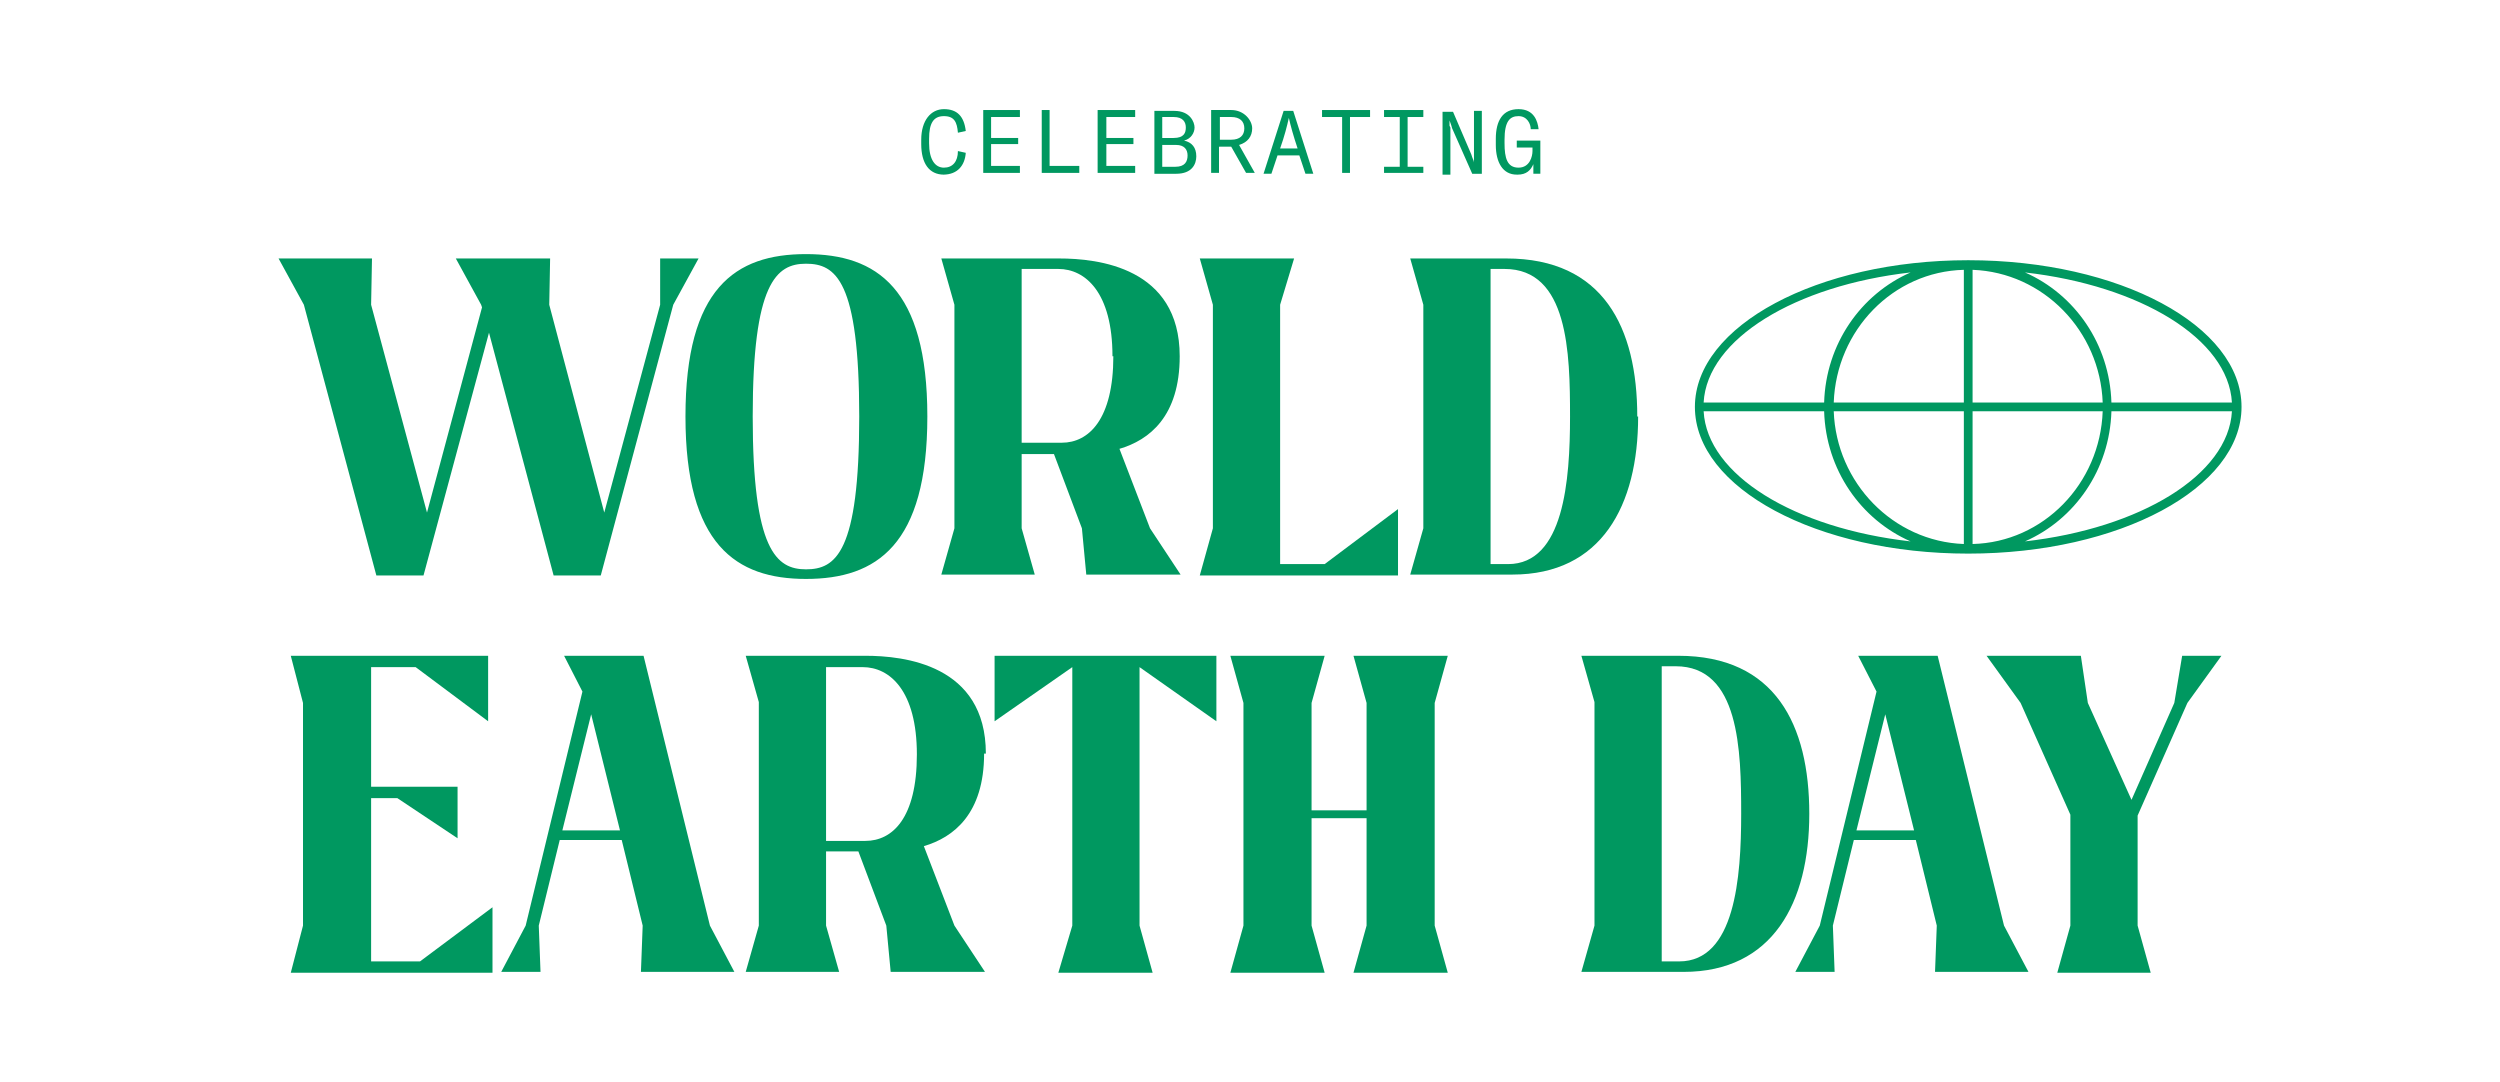
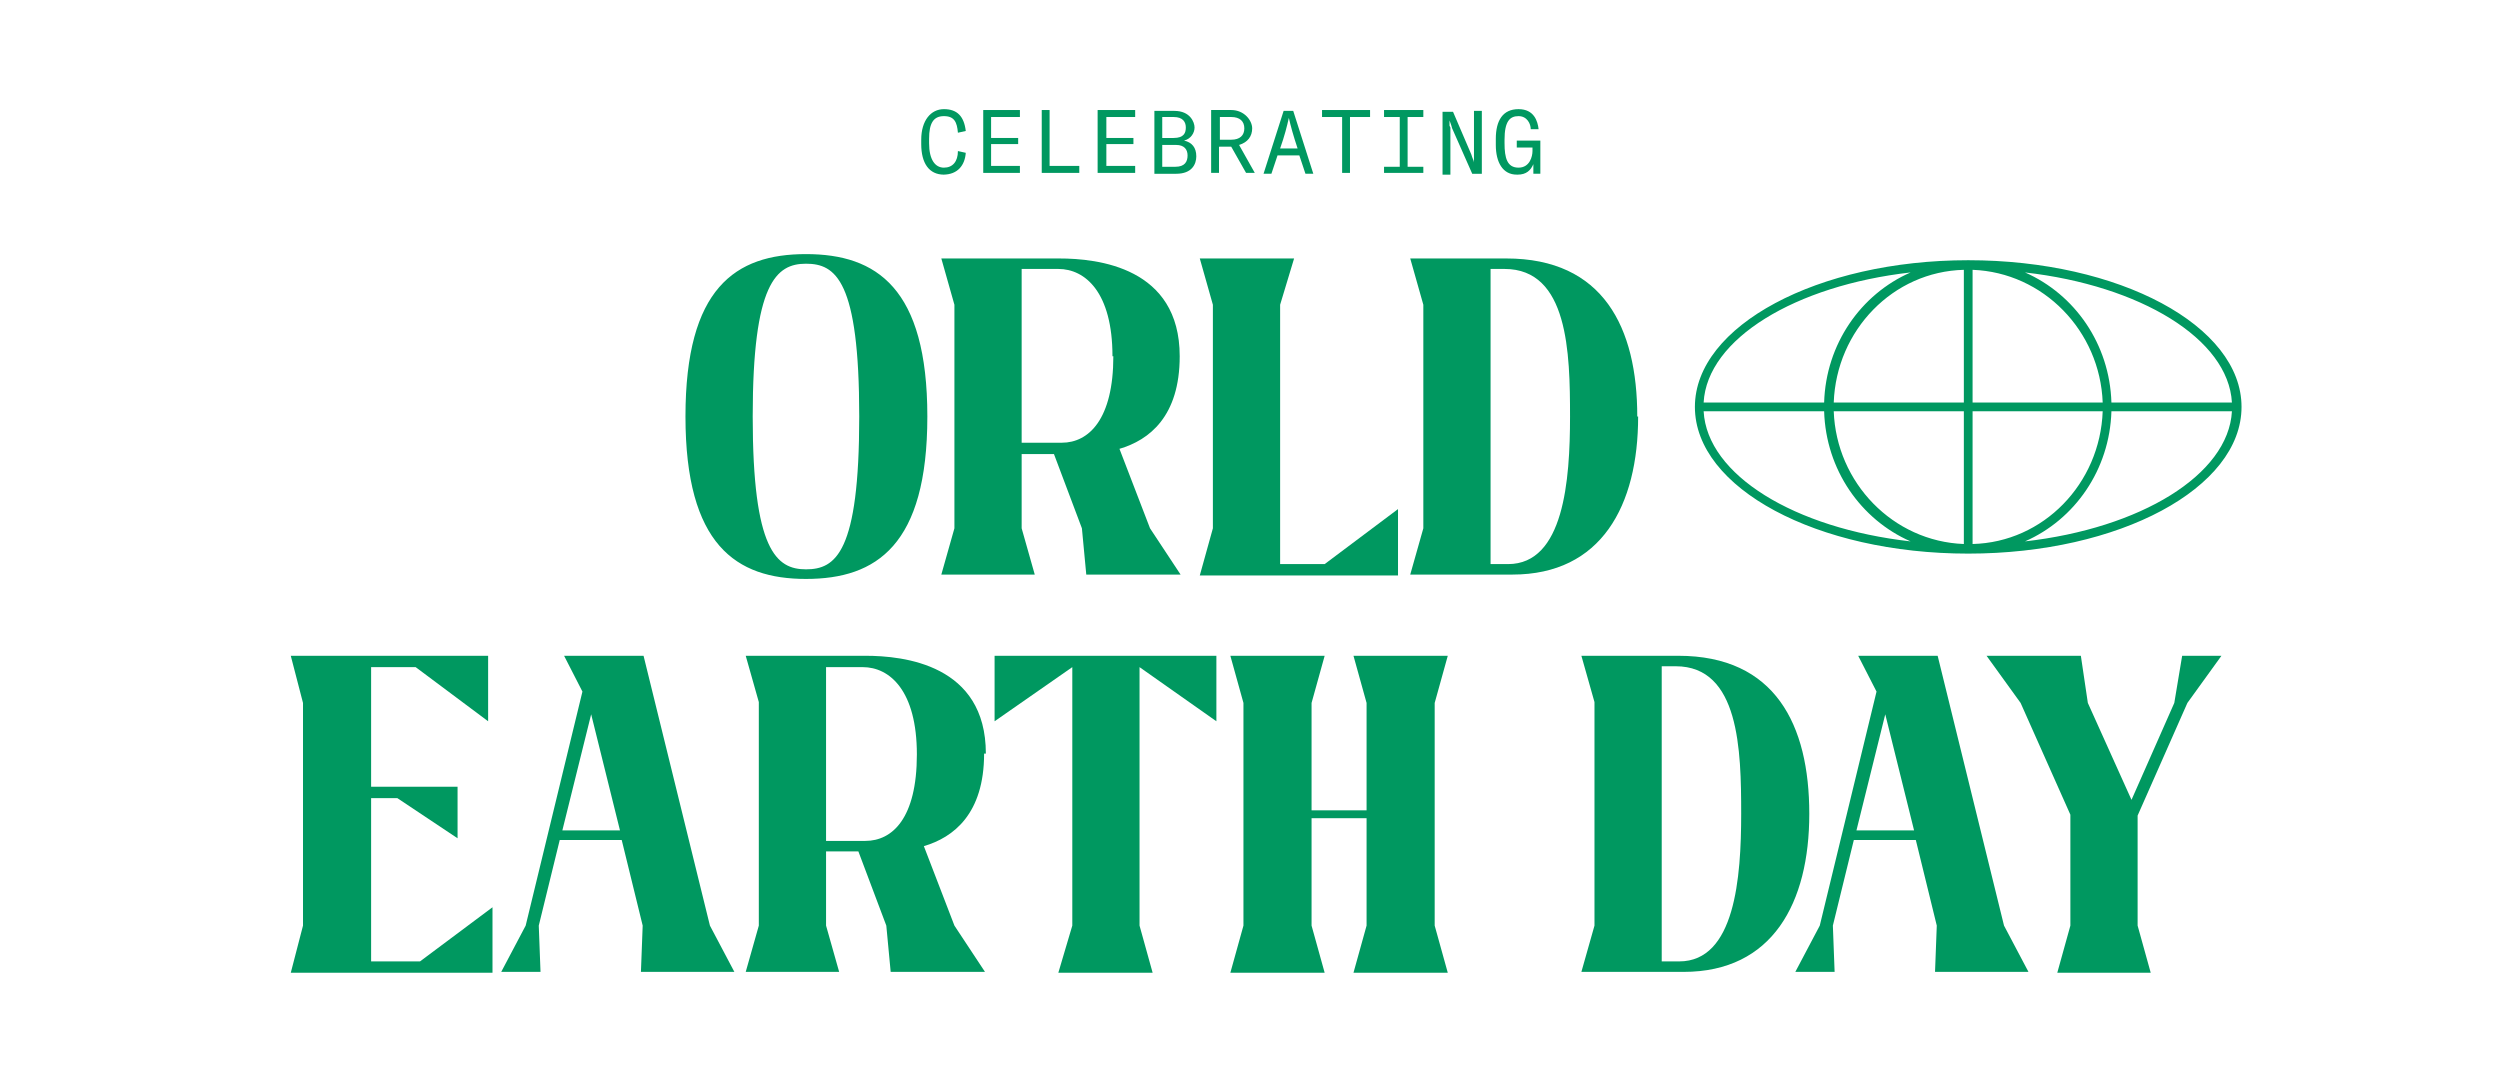
<svg xmlns="http://www.w3.org/2000/svg" viewBox="0 0 286.3 123.9" version="1.1" id="Layer_1">
  <defs>
    <style>
      .st0 {
        fill: none;
      }

      .st1 {
        fill: #009860;
      }
    </style>
  </defs>
  <g>
    <path d="M92.3,65.1c3.4,0,6.1-1.9,6.1-17.5s-2.7-17.5-6.1-17.5-6.1,2.2-6.1,17.5,2.7,17.5,6.1,17.5Z" class="st0" />
    <path d="M142.5,14.8c0-.9-.5-1.3-1.5-1.3h-1.3v2.6h1.3c1,0,1.5-.5,1.5-1.3Z" class="st0" />
    <polygon points="64.4 95.1 70.9 95.1 67.7 81.7 64.4 95.1" class="st0" />
    <path d="M135.9,14.6c0-.6-.3-1.2-1.4-1.2h-1.3v2.4h1.3c1.2,0,1.4-.6,1.4-1.2Z" class="st0" />
    <path d="M98.8,76.3h-4.2v19.9h4.6c3.1,0,5.9-2.7,5.9-9.9s-3.2-10-6.2-10Z" class="st0" />
-     <path d="M117.1,30.8v19.9h4.6c3.1,0,5.9-2.7,5.9-9.9s-3.2-10-6.2-10h-4.2Z" class="st0" />
+     <path d="M117.1,30.8v19.9h4.6c3.1,0,5.9-2.7,5.9-9.9h-4.2Z" class="st0" />
    <polygon points="212.6 95.1 219.1 95.1 215.8 81.7 212.6 95.1" class="st0" />
    <path d="M136.1,17.8c0-.7-.4-1.2-1.3-1.2h-1.6v2.5h1.5c1.1,0,1.4-.6,1.4-1.3Z" class="st0" />
    <path d="M191.8,76.3h-1.6v33.8h1.9c6.4,0,7.1-9.7,7.1-16.9s-.2-16.9-7.5-16.9Z" class="st0" />
    <path d="M147.6,13.5h0c-.2.9-.5,2-1,3.5h2c-.5-1.4-.8-2.6-1-3.5Z" class="st0" />
    <path d="M172.2,30.8h-1.6v33.8h1.9c6.4,0,7.1-9.7,7.1-16.9s-.2-16.9-7.5-16.9Z" class="st0" />
-     <polygon points="43.1 65.9 48.5 65.9 56 38.1 63.4 65.9 68.8 65.9 77.1 34.9 80 29.6 75.6 29.6 75.6 34.9 69.2 58.7 62.9 34.9 63 29.6 52.2 29.6 55.1 34.9 55.2 35.2 48.9 58.7 42.5 34.9 42.6 29.6 31.9 29.6 34.8 34.9 43.1 65.9" class="st1" />
    <path d="M92.3,66.3c8.1,0,13.9-3.9,13.9-18.6s-5.8-18.6-13.9-18.6-13.8,3.9-13.8,18.6,5.8,18.6,13.8,18.6ZM92.3,30.2c3.4,0,6.1,1.9,6.1,17.5s-2.7,17.5-6.1,17.5-6.1-2.2-6.1-17.5,2.7-17.5,6.1-17.5Z" class="st1" />
    <path d="M107.8,29.6l1.5,5.3v25.6l-1.5,5.3h10.7l-1.5-5.3v-8.5h3.7l3.2,8.5.5,5.3h10.8l-3.5-5.3-3.5-9.1c3.4-1,6.9-3.7,6.9-10.6,0-10.2-9.4-11.2-13.8-11.2h-13.7ZM127.5,40.8c0,7.2-2.8,9.9-5.9,9.9h-4.6v-19.9h4.2c3.1,0,6.2,2.7,6.2,10Z" class="st1" />
    <polygon points="137.4 65.9 160.1 65.9 160.1 58.3 151.7 64.6 146.6 64.6 146.6 34.9 148.2 29.6 137.4 29.6 138.9 34.9 138.9 60.5 137.4 65.9" class="st1" />
    <path d="M187.5,47.7c0-10.2-3.9-18.1-15-18.1h-11l1.5,5.3v25.6l-1.5,5.3h11.7c10.2,0,14.4-7.9,14.4-18.1ZM172.6,64.6h-1.9V30.8h1.6c7.3,0,7.5,9.6,7.5,16.9s-.7,16.9-7.1,16.9Z" class="st1" />
    <polygon points="42.5 110.1 42.5 91.4 45.5 91.4 52.4 96 52.4 90.1 42.5 90.1 42.5 76.4 47.6 76.4 55.9 82.6 55.9 75.1 33.3 75.1 34.7 80.5 34.7 106 33.3 111.4 56.4 111.4 56.4 103.9 48.1 110.1 42.5 110.1" class="st1" />
    <path d="M73.8,75.1h-9.2l2.1,4.1-6.5,26.8-2.8,5.3h4.5l-.2-5.3,2.4-9.8h7.1l2.4,9.8-.2,5.3h10.7l-2.8-5.3-7.6-30.9ZM64.4,95.1l3.3-13.3,3.3,13.3h-6.5Z" class="st1" />
    <path d="M112.9,86.3c0-10.2-9.4-11.2-13.8-11.2h-13.7l1.5,5.3v25.6l-1.5,5.3h10.7l-1.5-5.3v-8.5h3.7l3.2,8.5.5,5.3h10.8l-3.5-5.3-3.5-9.1c3.4-1,6.9-3.7,6.9-10.6ZM99.2,96.3h-4.6v-19.9h4.2c3.1,0,6.2,2.7,6.2,10s-2.8,9.9-5.9,9.9Z" class="st1" />
    <polygon points="113.9 82.6 122.8 76.4 122.8 106 121.2 111.4 132 111.4 130.5 106 130.5 76.4 139.3 82.6 139.3 75.1 113.9 75.1 113.9 82.6" class="st1" />
    <polygon points="165.8 75.1 155 75.1 156.5 80.5 156.5 92.8 150.2 92.8 150.2 80.5 151.7 75.1 140.9 75.1 142.4 80.5 142.4 106 140.9 111.4 151.7 111.4 150.2 106 150.2 93.7 156.5 93.7 156.5 106 155 111.4 165.8 111.4 164.3 106 164.3 80.5 165.8 75.1" class="st1" />
    <path d="M192.1,75.1h-11l1.5,5.3v25.6l-1.5,5.3h11.7c10.2,0,14.4-7.9,14.4-18.1s-3.9-18.1-15-18.1ZM192.2,110.1h-1.9v-33.8h1.6c7.3,0,7.5,9.6,7.5,16.9s-.7,16.9-7.1,16.9Z" class="st1" />
    <path d="M222,75.1h-9.2l2.1,4.1-6.5,26.8-2.8,5.3h4.5l-.2-5.3,2.4-9.8h7.1l2.4,9.8-.2,5.3h10.7l-2.8-5.3-7.6-30.9ZM212.6,95.1l3.3-13.3,3.3,13.3h-6.5Z" class="st1" />
    <polygon points="249 80.5 244.1 91.6 239.1 80.5 238.3 75.1 227.5 75.1 231.4 80.5 237.1 93.3 237.1 106 235.6 111.4 246.3 111.4 244.8 106 244.8 93.4 250.5 80.5 254.4 75.1 249.9 75.1 249 80.5" class="st1" />
    <path d="M108,20c1.7,0,2.5-1.1,2.6-2.5l-.9-.2c0,1.2-.6,1.9-1.6,1.9s-1.7-.9-1.7-2.8v-.5c0-1.8.5-2.6,1.7-2.6s1.5.7,1.6,1.9l.9-.2c-.2-1.7-1-2.5-2.5-2.5s-2.6,1.3-2.6,3.5v.5c0,2.2.9,3.5,2.6,3.5Z" class="st1" />
    <polygon points="116.8 19 113.5 19 113.5 16.5 116.6 16.5 116.6 15.8 113.5 15.8 113.5 13.4 116.8 13.4 116.8 12.6 112.6 12.6 112.6 19.8 116.8 19.8 116.8 19" class="st1" />
    <polygon points="123.6 19 120.2 19 120.2 12.6 119.3 12.6 119.3 19.8 123.6 19.8 123.6 19" class="st1" />
    <polygon points="130 19 126.7 19 126.7 16.5 129.8 16.5 129.8 15.8 126.7 15.8 126.7 13.4 130 13.4 130 12.6 125.7 12.6 125.7 19.8 130 19.8 130 19" class="st1" />
    <path d="M137,17.9c0-1-.5-1.6-1.4-1.8.8-.2,1.2-.9,1.2-1.5s-.5-1.9-2.3-1.9h-2.3v7.2h2.5c1.8,0,2.3-1.1,2.3-2ZM133.1,13.4h1.3c1.1,0,1.4.6,1.4,1.2s-.2,1.2-1.4,1.2h-1.3v-2.4ZM133.1,19.1v-2.5h1.6c.9,0,1.3.5,1.3,1.2s-.3,1.3-1.4,1.3h-1.5Z" class="st1" />
    <path d="M139.7,16.8h1.3l1.7,3h1l-1.8-3.2c1-.3,1.5-1,1.5-1.9s-.9-2.1-2.4-2.1h-2.3v7.2h.9v-3ZM139.7,13.4h1.3c1,0,1.5.5,1.5,1.3s-.5,1.3-1.5,1.3h-1.3v-2.6Z" class="st1" />
    <path d="M146.3,17.8h2.5l.7,2.1h.9l-2.3-7.2h-1.1l-2.3,7.2h.9l.7-2.1ZM147.6,13.5h0c.2.9.5,2,1,3.5h-2c.5-1.4.8-2.6,1-3.5Z" class="st1" />
    <polygon points="153.7 19.8 154.6 19.8 154.6 13.4 156.9 13.4 156.9 12.6 151.4 12.6 151.4 13.4 153.7 13.4 153.7 19.8" class="st1" />
    <polygon points="163 19.1 161.2 19.1 161.2 13.4 163 13.4 163 12.6 158.5 12.6 158.5 13.4 160.3 13.4 160.3 19.1 158.5 19.1 158.5 19.8 163 19.8 163 19.1" class="st1" />
    <path d="M166,14.4c0-.2,0-.4,0-.6h0s.2.5.3.9l2.3,5.2h1.1v-7.2h-.9v5.1c0,.3,0,.5,0,.8h0c0-.2-.2-.5-.3-.9l-2.1-4.9h-1.2v7.2h.9v-5.4Z" class="st1" />
    <path d="M173.8,20c1,0,1.5-.5,1.8-1.2v1.1h.8v-3.8h-2.7v.8h1.8v.4c0,.6-.3,1.9-1.6,1.9s-1.6-1.1-1.6-2.8v-.4c0-2.1.6-2.7,1.6-2.7s1.4.9,1.4,1.5h.9c-.1-.9-.5-2.3-2.3-2.3s-2.6,1.3-2.6,3.4v.7c0,2,.8,3.4,2.4,3.4Z" class="st1" />
  </g>
  <path d="M225.4,29.8c-17.2,0-31.3,7.5-31.3,16.8s14,16.8,31.3,16.8,31.3-7.5,31.3-16.8-14-16.8-31.3-16.8ZM255.6,46.1h-13.8c-.2-6.7-4.2-12.4-9.9-14.9,13.2,1.5,23.3,7.6,23.7,14.9ZM224.9,46.1h-14.9c.3-8.3,6.8-15,14.9-15.2v15.2ZM224.9,47.1v15.2c-8.1-.3-14.6-7-14.9-15.2h14.9ZM225.9,47.1h14.9c-.3,8.3-6.8,15-14.9,15.2v-15.2ZM225.9,46.1v-15.2c8.1.3,14.6,7,14.9,15.2h-14.9ZM218.8,31.2c-5.7,2.5-9.7,8.2-9.9,14.9h-13.8c.4-7.3,10.5-13.4,23.7-14.9ZM195.1,47.1h13.8c.2,6.7,4.2,12.4,9.9,14.9-13.3-1.5-23.3-7.6-23.7-14.9ZM231.9,62c5.7-2.5,9.7-8.2,9.9-14.9h13.8c-.4,7.3-10.5,13.4-23.7,14.9Z" class="st1" />
</svg>